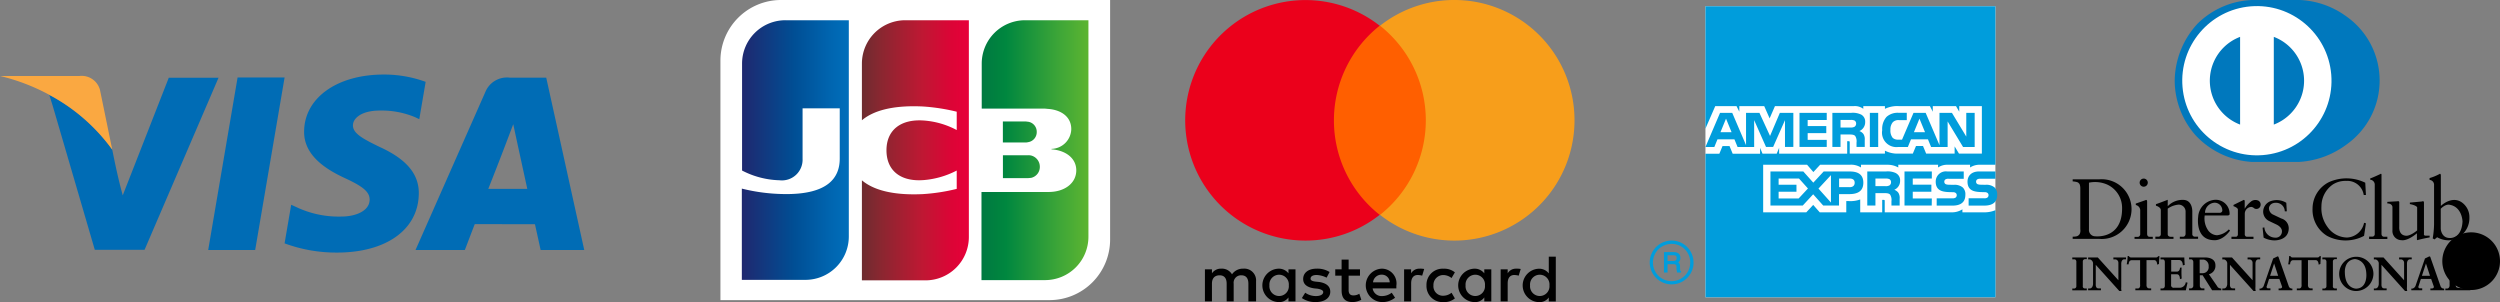
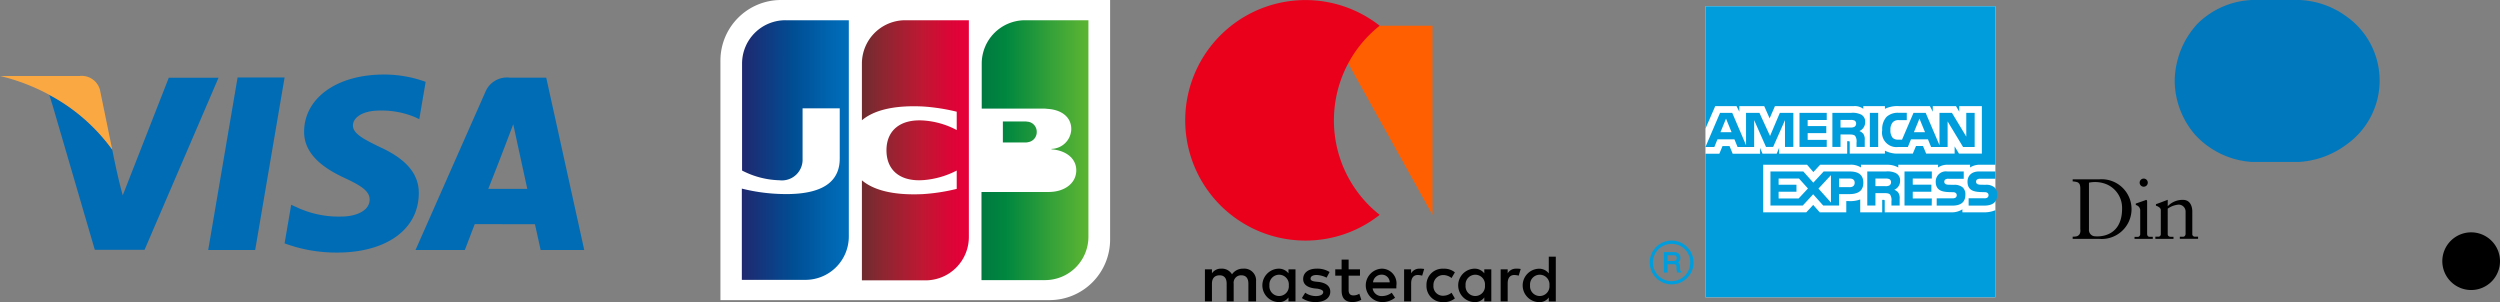
<svg xmlns="http://www.w3.org/2000/svg" xmlns:xlink="http://www.w3.org/1999/xlink" width="205.463" height="24.826">
  <rect width="100%" height="100%" fill="#808080" stroke="none" />
  <defs>
    <linearGradient id="a" x1="-.575" y1=".501" x2="2.324" y2=".501" gradientUnits="objectBoundingBox">
      <stop offset="0" stop-color="#007940" />
      <stop offset=".228" stop-color="#00873f" />
      <stop offset=".743" stop-color="#40a737" />
      <stop offset="1" stop-color="#5cb531" />
    </linearGradient>
    <linearGradient id="b" x1=".002" y1=".5" x2="1.003" y2=".5" xlink:href="#a" />
    <linearGradient id="c" x1="-.628" y1=".499" x2="2.537" y2=".499" xlink:href="#a" />
    <linearGradient id="d" x1=".002" y1=".5" x2="1.018" y2=".5" gradientUnits="objectBoundingBox">
      <stop offset="0" stop-color="#1f286f" />
      <stop offset=".475" stop-color="#004e94" />
      <stop offset=".826" stop-color="#0066b1" />
      <stop offset="1" stop-color="#006fbc" />
    </linearGradient>
    <linearGradient id="e" x1="-.006" y1=".499" x2=".981" y2=".499" gradientUnits="objectBoundingBox">
      <stop offset="0" stop-color="#6c2c2f" />
      <stop offset=".174" stop-color="#882730" />
      <stop offset=".573" stop-color="#be1833" />
      <stop offset=".859" stop-color="#dc0436" />
      <stop offset="1" stop-color="#e60039" />
    </linearGradient>
  </defs>
  <path fill="#fff" d="M140.163.516h23.83v23.918h-23.83z" />
  <path d="M138.91 21.578a1.532 1.532 0 11-1.531-1.533 1.51 1.51 0 011.531 1.533m.273 0a1.8 1.8 0 10-1.8 1.793 1.8 1.8 0 001.804-1.793zm-1.383-.369c0-.213-.145-.23-.25-.23h-.5v.469h.466c.15-.004.283-.041.283-.243zm.363 1.19h-.331a1.926 1.926 0 01-.049-.441c0-.122-.02-.247-.248-.247h-.487v.688h-.294v-1.681h.781c.269 0 .567.095.567.469a.424.424 0 01-.182.379c.076.043.141.115.151.3l.012.291c0 .085.013.1.081.141zm9.659-6.086h-1.646v-.555h1.467v-.578h-1.467v-.506h1.677l.734.816-.765.821m1.629-.812l1.026-1.105v2.25zm2.564-.118h-.868v-.707h.874c.241 0 .406.1.406.343s-.161.366-.415.366zm3.263-.139a.636.636 0 01-.329.057h-.816v-.625h.826a.728.728 0 01.319.047.275.275 0 01.137.253.3.3 0 01-.14.27zm-3.257-1.151h-2.141l-.854.92-.822-.92h-2.7v2.8h2.656l.856-.925.824.925h1.3v-.938h.833c.585 0 1.165-.163 1.165-.94s-.591-.92-1.116-.92zm3.793.136a1.561 1.561 0 00-.806-.136h-1.545v2.8h.67v-1.02h.72c.243 0 .39.021.487.123a.827.827 0 01.109.544v.353h.674v-.547a.8.8 0 00-.11-.508.741.741 0 00-.33-.239.785.785 0 00.477-.744.65.65 0 00-.35-.624zm2.953 2.085H157.2v-.555h1.53v-.578h-1.53v-.506h1.567v-.584h-2.245v2.8h2.237zm2.554-.895a1.046 1.046 0 00-.765-.226l-.359-.009a.831.831 0 01-.257-.033.213.213 0 01-.147-.208.219.219 0 01.1-.2.457.457 0 01.268-.048h1.229v-.6h-1.343a.835.835 0 00-.96.833c0 .891.786.854 1.413.87a.358.358 0 01.233.064.231.231 0 01.082.185.25.25 0 01-.079.184.392.392 0 01-.269.069h-1.3v.6h1.305c.678 0 1.052-.288 1.052-.884a.769.769 0 00-.202-.595zm2.82.595c0 .6-.374.884-1.053.884h-1.296v-.6h1.288a.392.392 0 00.269-.069.25.25 0 00.079-.184.231.231 0 00-.082-.185.357.357 0 00-.233-.064c-.626-.018-1.413.021-1.413-.87 0-.4.255-.834.96-.833h1.336v.6h-1.223a.458.458 0 00-.267.048.219.219 0 00-.1.2.212.212 0 00.147.208.833.833 0 00.256.033l.359.009a1.043 1.043 0 01.766.226.772.772 0 01.204.599z" fill="#009ddc" />
  <g fill="#009ddc">
    <path d="M141.396 10.865l.457-1.115.457 1.115h-.914m11.012-.442a.634.634 0 01-.328.057h-.816v-.624h.826a.709.709 0 01.319.048.273.273 0 01.137.252.3.3 0 01-.139.266zm5.8.442l-.457-1.115-.456 1.115zm-10.815-1.591h-1.115l-.807 1.9-.873-1.9h-1.1v2.655l-1.135-2.655h-1l-1.2 2.806h.73l.257-.628h1.394l.258.628h1.363V9.874l.974 2.2h.588l.972-2.2v2.2h.687v-2.8zm2.737 2.221h-1.567v-.556h1.53v-.577h-1.53v-.5h1.567v-.588h-2.238v2.8h2.238zm2.814-2.084a1.562 1.562 0 00-.806-.137h-1.544v2.8h.67v-1.022h.719c.244 0 .391.021.487.123a.821.821 0 01.109.544v.354h.675v-.557a.8.8 0 00-.111-.508.753.753 0 00-.329-.238.785.785 0 00.476-.744.65.65 0 00-.346-.618zm.73 2.668h.686V9.274h-.686zm8.614 0h-.954l-1.268-2.1v2.1h-1.359l-.258-.628h-1.394l-.257.628h-.779a1.186 1.186 0 01-1.329-1.383 1.494 1.494 0 01.359-1.094 1.367 1.367 0 011.02-.329h.64v.6h-.626a.642.642 0 00-.518.167.9.9 0 00-.2.635.943.943 0 00.19.658.636.636 0 00.465.143h.3l.942-2.2h1l1.135 2.654V9.274h1.023l1.179 1.953V9.274h.69v2.8z" />
    <path d="M163.993 13.541h-1.241a1.414 1.414 0 00-.841.225v-.225h-1.83a1.307 1.307 0 00-.8.225v-.225h-3.27v.225a1.783 1.783 0 00-.906-.225h-2.16v.225a1.515 1.515 0 00-.938-.225h-2.421l-.554.6-.515-.6h-3.611v3.91h3.544l.568-.61.538.608h2.181v-.922h.217a2.336 2.336 0 00.928-.135v1.057h1.807v-1.022h.089c.11 0 .118.009.118.113v.91h5.471a1.583 1.583 0 00.914-.248v.248h1.735a2.359 2.359 0 00.983-.179v7.162h-23.836v-11.8h1.143l.259-.627h.577l.258.627h2.252v-.481l.2.478h1.166l.2-.486v.484h5.593v-1.026h.109c.08 0 .1.01.1.135v.889h2.893v-.243a2.258 2.258 0 001.074.243h1.218l.262-.627h.576l.259.627h2.339v-.594l.36.594h1.879V8.72h-1.859v.461l-.267-.461h-1.908v.461l-.235-.461h-2.578a2.309 2.309 0 00-1.12.225V8.72h-1.778v.225a1.134 1.134 0 00-.759-.225h-6.5l-.439 1.008-.445-1.008h-2.045v.461l-.231-.461h-1.747l-.807 1.854V.516h23.831v13.025" />
  </g>
  <path d="M91.235 19.693a4.979 4.979 0 01-4.972 4.972H59.209V4.972A4.979 4.979 0 0164.181 0h27.054z" fill="#fff" />
-   <path d="M185.584 103.9h2.056c.059 0 .2-.02.254-.02a.917.917 0 00.724-.92.95.95 0 00-.724-.92 1.031 1.031 0 00-.254-.02h-2.056z" transform="translate(-103.159 -89.261)" fill="url(#a)" />
  <path d="M175.083 13.3a3.563 3.563 0 00-3.563 3.563v3.7h5.031a2.011 2.011 0 01.352.02c1.135.059 1.977.646 1.977 1.664a1.665 1.665 0 01-1.625 1.625v.039c1.155.078 2.036.724 2.036 1.723 0 1.077-.979 1.781-2.271 1.781h-5.52v7.243h5.227a3.563 3.563 0 003.563-3.563V13.3z" transform="translate(-90.837 -11.637)" fill="url(#b)" />
  <path d="M188.364 80.666a.833.833 0 00-.724-.842c-.039 0-.137-.02-.2-.02h-1.86v1.723h1.86a.546.546 0 00.2-.02.833.833 0 00.724-.842z" transform="translate(-103.159 -69.821)" fill="url(#c)" />
  <path d="M17.665 13.3a3.563 3.563 0 00-3.565 3.563v8.789a7.045 7.045 0 003.073.8 1.7 1.7 0 001.9-1.762v-4.15h3.054v4.13c0 1.605-1 2.917-4.385 2.917a15.028 15.028 0 01-3.661-.45v7.5h5.229a3.563 3.563 0 003.563-3.563V13.3z" transform="translate(46.887 -11.637)" fill="url(#d)" />
  <path d="M96.511 13.3a3.563 3.563 0 00-3.563 3.563v4.659c.9-.763 2.467-1.253 4.992-1.135a15.882 15.882 0 012.8.431v1.507a6.775 6.775 0 00-2.7-.783c-1.918-.137-3.073.8-3.073 2.447 0 1.664 1.155 2.6 3.073 2.447a7.108 7.108 0 002.7-.783v1.507a15.511 15.511 0 01-2.8.431c-2.525.117-4.091-.372-4.992-1.135v8.222h5.227a3.563 3.563 0 003.563-3.563V13.3z" transform="translate(-22.112 -11.637)" fill="url(#e)" />
  <g fill-rule="evenodd">
    <path d="M17.963 6.384L11.881 20.53h-4.09L4.329 8.686l-.281-.893.023.013.038.021-.037-.019.054.03a15.153 15.153 0 015.1 4.463c.26 1.3.51 2.48.862 3.753l3.784-9.668h4.091zm16.456 9.528c-.029 2.945-2.663 4.846-6.724 4.846a12.257 12.257 0 01-4.307-.757l.543-3.173.5.228a8.114 8.114 0 003.639.741c1.112 0 2.3-.436 2.309-1.387 0-.621-.5-1.062-2-1.756-1.469-.678-3.41-1.813-3.385-3.85.019-2.756 2.711-4.677 6.529-4.677a9.9 9.9 0 013.46.6l-.524 3.067-.35-.165a7.122 7.122 0 00-2.891-.543c-1.509 0-2.212.631-2.212 1.222 0 .659.82 1.1 2.169 1.756 2.232 1.01 3.265 2.237 3.245 3.847zm10.474-9.528H41.91a1.916 1.916 0 00-2.023 1.179l-5.739 12.986h4.055s.664-1.746.816-2.13c.441 0 4.385.01 4.947.01.112.5.466 2.12.466 2.12h3.585L44.893 6.384zm-4.764 9.139a302.107 302.107 0 002.052-5.316c.38 1.773.769 3.544 1.155 5.316h-3.207zM19.526 6.369h3.863l-2.417 14.175h-3.861z" fill="#006cb5" />
    <path d="M0 6.244h6.535a1.555 1.555 0 011.684 1.154l1.006 4.9a15.153 15.153 0 00-5.1-4.463l-.054-.03.037.019-.038-.021q-.156-.086-.316-.168A16.632 16.632 0 000 6.244z" fill="#faa841" />
  </g>
  <g transform="translate(170.312)">
    <path d="M14.772 0h3.907a7.007 7.007 0 013.8 1.316 6.445 6.445 0 01.042 10.573 7.237 7.237 0 01-3.907 1.421h-3.845a6.938 6.938 0 01-4.66-2.215 6.846 6.846 0 01-1.693-4.44 7.014 7.014 0 011.881-4.712A6.751 6.751 0 0114.772 0z" fill="#0078bd" />
-     <circle cx="6.133" cy="6.133" transform="rotate(-4.76 16.674 -102.331)" fill="#fff" r="6.133" />
    <path d="M13.791 3.03v7.209a3.855 3.855 0 010-7.209zm2.77 0v7.209a3.855 3.855 0 000-7.209z" fill="#0078bd" />
    <path d="M.47 19.369c.261-.146.188-.533.188-.533v-3.375c-.01-.376-.136-.408-.136-.408-.031-.115-.491-.146-.491-.146v-.167h2.173a2.455 2.455 0 11-.031 4.889H.031v-.178c.376.002.439-.082.439-.082zm.9-4.357v3.834a.518.518 0 00.522.575s2.246.261 2.2-2.361a2.1 2.1 0 00-1.222-1.891 2.48 2.48 0 00-1.502-.156zm4.834-.001a.334.334 0 10-.334.334.334.334 0 00.334-.334zm-.987 1.719l.78-.272s.16-.111.153.136v2.622s-.014.244.2.244h.265v.171h-1.5v-.164h.3a.23.23 0 00.167-.251v-1.967a.46.46 0 00-.362-.4zm1.657.048v.125s.425.118.4.39v1.943a.2.2 0 01-.2.216h-.248v.178h1.49v-.17h-.258s-.216-.014-.216-.209v-2.1a1.766 1.766 0 01.905-.334.572.572 0 01.564.543v1.86s0 .23-.209.237h-.265v.171h1.5v-.178h-.244a.207.207 0 01-.23-.23v-1.818s.042-.914-.69-.972a1.672 1.672 0 00-1.33.519v-.53s-.879.341-.969.359z" />
-     <path d="M11.172 18.944a.948.948 0 00.724.39 1.564 1.564 0 00.968-.481l.1.1c-.655.891-1.326.787-1.326.787-1.57-.035-1.293-1.908-1.293-1.908a1.485 1.485 0 011.435-1.414 1.142 1.142 0 011.149 1.136c.021.153-.146.153-.146.153h-1.9a1.714 1.714 0 00.289 1.237zm-.265-1.456h1.219a.2.2 0 00.2-.244.633.633 0 00-.641-.585.842.842 0 00-.778.83zm2.34-.645v.1s.362.125.362.279v2.055s-.014.188-.181.181h-.348v.178h1.811v-.178h-.515s-.23.021-.2-.272v-1.623a.56.56 0 01.474-.55s.125-.049.306.111a.346.346 0 00.522-.279.363.363 0 00-.2-.362.58.58 0 00-.627.111 2.021 2.021 0 00-.481.564v-.627s0-.178-.167-.057c-.004-.004-.704.346-.756.369zm4.216.524h.167l-.042-.7a1.5 1.5 0 00-1.351-.111.941.941 0 00-.55.815.859.859 0 00.488.794l.6.286s.509.216.453.62a.51.51 0 01-.568.46.9.9 0 01-.874-.843l-.146.028.084.815a1.982 1.982 0 00.864.226s1.2.052 1.2-1.007a.836.836 0 00-.613-.794l-.717-.341a.579.579 0 01-.293-.533s.049-.442.613-.415a.711.711 0 01.685.7zm6.489-1.341h.181l-.056-1.01a3.506 3.506 0 00-2.995-.042 2.439 2.439 0 00-1.337 2.173 2.5 2.5 0 001.191 2.236 3.246 3.246 0 003.044 0l.153-1.031-.153-.042a1.5 1.5 0 01-1.4 1.212 1.992 1.992 0 01-1.616-.885 2.575 2.575 0 01-.488-1.686 2.185 2.185 0 01.927-1.783 1.922 1.922 0 011.114-.3 1.359 1.359 0 011.435 1.158zm.529-1.358v.1a.408.408 0 01.376.432v4.047a.2.2 0 01-.188.2h-.276v.195h1.5v-.186h-.265s-.216.014-.216-.244v-4.82s.021-.181-.111-.077c-.008-.002-.492.235-.82.353zm1.408 1.922l.843-.049s.167-.056.139.146v1.95s-.077.731.6.738c0 0 .307.021.871-.439v-1.9s-.056-.16-.6-.265v-.122l1-.091s.16-.091.16.1v2.556s-.049.167.167.153h.3v.146a10.391 10.391 0 00-1.024.226l-.021-.038v-.529s-.745.654-1.281.567a.75.75 0 01-.731-.818v-1.915s-.014-.285-.418-.285zm3.884 3.086l-.153-.084a7.544 7.544 0 00.112-1.163v-3.274a.4.4 0 00-.369-.369v-.151a4.2 4.2 0 00.794-.322s.125-.111.132.112v2.5s.857-.85 1.693-.313a1.479 1.479 0 01.655 1.275 1.828 1.828 0 01-1.672 1.863 1.925 1.925 0 01-.982-.254zm.508-2.521v1.658s.045.731.717.745c0 0 .994.115 1.073-1.351 0 0-.021-1.24-1.107-1.386.002-.001-.291-.059-.681.334zM0 21.159h1.191v.139h-.153a.188.188 0 00-.174.188v2.02a.163.163 0 00.16.2h.167v.153H0v-.146h.167a.188.188 0 00.167-.2v-2.041s-.035-.174-.174-.16H0zm20.553 0h1.191v.139h-.153a.188.188 0 00-.174.188v2.02a.163.163 0 00.16.2h.167v.153h-1.191v-.146h.167a.188.188 0 00.167-.2v-2.041s-.035-.174-.174-.16h-.16zm-19.251 0h.794l1.692 1.874v-1.435a.28.28 0 00-.223-.279h-.188v-.16h1.038v.153h-.132s-.23-.028-.258.32v1.957a.943.943 0 00.021.327h-.181l-1.936-2.152v1.595s-.035.334.209.341h.216v.153H1.302v-.146h.153s.216-.007.251-.348v-1.741a.369.369 0 00-.251-.3h-.153zm11.028 0h.794l1.692 1.874v-1.435a.28.28 0 00-.223-.279h-.188v-.16h1.038v.153h-.132s-.23-.028-.258.32v1.957a.943.943 0 00.021.327h-.181l-1.936-2.152v1.595s-.035.334.209.341h.216v.153H12.33v-.146h.153s.216-.007.251-.348v-1.741a.369.369 0 00-.251-.3h-.153zm12.453 0h.794l1.692 1.874v-1.435a.28.28 0 00-.223-.279h-.188v-.16h1.038v.153h-.132s-.23-.028-.258.32v1.957a.941.941 0 00.021.327h-.181l-1.936-2.152v1.595s-.035.334.209.341h.216v.153h-1.052v-.146h.153s.216-.007.251-.348v-1.741a.368.368 0 00-.251-.3h-.153zm-20.234-.111a3.685 3.685 0 01-.077.676h.16s-.014-.362.286-.338h.655v1.988s.049.293-.16.334h-.23v.146h1.3v-.153h-.174s-.237.007-.209-.334v-1.985h.613s.244-.049.265.369l.146-.056s.007-.321.042-.648c0 0-.091.028-.111 0a.168.168 0 01-.139.111h-2.11a.165.165 0 01-.146-.111h-.111zm13.269 0a3.68 3.68 0 01-.077.676h.16s-.014-.362.286-.338h.655v1.988s.049.293-.16.334h-.23v.146h1.3v-.153h-.174s-.237.007-.209-.334v-1.985h.613s.244-.049.265.369l.146-.056s.007-.321.042-.648c0 0-.091.028-.111 0a.168.168 0 01-.139.111h-2.111a.165.165 0 01-.146-.111h-.11zm-10.568.111h1.957s.007.383.035.606l-.16.049s.021-.467-.348-.446h-.606v.954h.456s.247.028.268-.32l.132-.014a6.631 6.631 0 00.007.905l-.146.049s.021-.411-.261-.4h-.463v.857a.212.212 0 00.237.251h.453a.51.51 0 00.515-.453l.146.035s-.118.488-.139.627H7.25v-.153h.174s.167.007.181-.209v-1.992s-.021-.2-.174-.188H7.25v-.153zm2.347.001h1.309s.857-.042.857.641a.705.705 0 01-.536.738l.683.989s.049.167.334.188v.139h-.752l-.78-1.233h-.23v.857a.223.223 0 00.153.223h.223v.153H9.597v-.153h.167a.222.222 0 00.181-.2v-2s-.035-.188-.174-.188h-.174v-.16zm.871.174v1.118h.251a.494.494 0 00.488-.559.524.524 0 00-.4-.559zm22.099-.09h.215s.141-.007.141.1a.116.116 0 01-.088.121l.112.162s.008.027.055.031v.023h-.124l-.128-.2h-.038v.141a.037.037 0 00.025.037h.037v.025h-.207v-.025h.027a.037.037 0 00.03-.032v-.328s-.006-.031-.029-.031h-.029zm.143.029v.184h.041a.081.081 0 00.08-.092.086.086 0 00-.066-.092h-.055zm-17.325 2.582v-.139h.092a.357.357 0 00.257-.23l.773-2.243.307-.146a.087.087 0 01.146.062l.837 2.383a.286.286 0 00.292.174v.139h-1.135v-.146h.132s.174-.014.153-.153l-.223-.634h-.843l-.188.592a.118.118 0 00.118.181h.181v.16h-.9zm.871-1.191h.662l-.331-1.01zm11.607 1.191v-.139h.091a.357.357 0 00.257-.23l.773-2.243.306-.146a.087.087 0 01.146.062l.836 2.383a.286.286 0 00.292.174v.139h-1.135v-.146h.132s.174-.014.153-.153l-.223-.634h-.843l-.188.592a.118.118 0 00.118.181h.181v.16h-.9zm.871-1.191h.662l-.331-1.01zm-5.448 1.254a1.408 1.408 0 111.463-1.407 1.436 1.436 0 01-1.463 1.407zm-.886-1.532c.014 1.358.94 1.337.94 1.337.961-.049.822-1.271.822-1.271-.059-1.141-.94-1.16-.94-1.16-.899.087-.823 1.093-.823 1.093zm8.253-1.227h1.212v.139h-.146s-.223-.021-.2.181v1.957s-.042.2.188.216c0 0 .9.2 1-.474h.146l-.139.676h-2.055v-.139h.139s.167.007.209-.216v-1.985s-.014-.181-.174-.2h-.174v-.16z" />
    <path d="M32.781 19.095a2.373 2.373 0 012.37 2.371 2.373 2.373 0 01-2.37 2.37 2.373 2.373 0 01-2.371-2.37 2.373 2.373 0 012.371-2.371z" />
  </g>
  <path d="M103.23 24.771v-1.648a.967.967 0 00-1.044-1.044 1.083 1.083 0 00-.934.467.961.961 0 00-.879-.467.887.887 0 00-.769.384v-.33h-.577v2.636h.577v-1.456c0-.467.247-.687.632-.687s.577.247.577.687v1.456h.577v-1.456a.608.608 0 01.632-.687c.384 0 .577.247.577.687v1.456zm8.541-2.636h-.934v-.8h-.577v.8h-.522v.522h.522v1.208c0 .6.247.961.906.961a1.536 1.536 0 00.714-.192l-.165-.494a.9.9 0 01-.494.137c-.275 0-.384-.165-.384-.439v-1.182h.934v-.522zm4.888-.055a.774.774 0 00-.687.384v-.33h-.576v2.636h.58v-1.483c0-.439.192-.687.549-.687a1.6 1.6 0 01.357.055l.165-.549a1.817 1.817 0 00-.384-.027zm-7.387.275a1.885 1.885 0 00-1.071-.275c-.659 0-1.1.329-1.1.851 0 .439.33.687.906.769l.275.027c.3.055.467.137.467.275 0 .192-.22.33-.6.33a1.516 1.516 0 01-.879-.275l-.275.439a1.942 1.942 0 001.126.33c.769 0 1.208-.357 1.208-.851 0-.467-.357-.714-.906-.8l-.275-.028c-.247-.027-.439-.082-.439-.247 0-.192.192-.3.494-.3a1.979 1.979 0 01.824.22l.247-.467zm15.324-.275a.774.774 0 00-.687.384v-.33h-.577v2.636h.577v-1.483c0-.439.192-.687.549-.687a1.6 1.6 0 01.357.055l.165-.549a1.817 1.817 0 00-.384-.027zm-7.36 1.373a1.319 1.319 0 001.4 1.373 1.366 1.366 0 00.934-.3l-.275-.467a1.11 1.11 0 01-.687.247.78.78 0 01-.8-.851.81.81 0 01.8-.851 1.109 1.109 0 01.687.247l.275-.467a1.366 1.366 0 00-.934-.3 1.319 1.319 0 00-1.4 1.373zm5.328 0v-1.318h-.577v.33a.992.992 0 00-.824-.384 1.374 1.374 0 000 2.746.924.924 0 00.824-.384v.33h.577zm-2.115 0a.8.8 0 111.593 0 .8.8 0 11-1.593 0zm-6.893-1.373a1.374 1.374 0 00.027 2.746 1.68 1.68 0 001.071-.357l-.275-.412a1.312 1.312 0 01-.769.275.741.741 0 01-.8-.632h1.95v-.22a1.213 1.213 0 00-1.208-1.4zm0 .494a.642.642 0 01.659.632h-1.373a.7.7 0 01.714-.632zm14.308.879v-2.357h-.577v1.373a.992.992 0 00-.824-.384 1.374 1.374 0 000 2.746.924.924 0 00.824-.384v.33h.577zm-2.115 0a.8.8 0 111.593 0 .8.8 0 11-1.593 0zm-19.279 0v-1.318h-.577v.33a.992.992 0 00-.824-.384 1.374 1.374 0 000 2.746.924.924 0 00.824-.384v.33h.577zm-2.142 0a.8.8 0 111.593 0 .8.8 0 11-1.593 0z" />
-   <path fill="#ff5f00" d="M109.079 2.115h8.651v15.544h-8.651z" />
+   <path fill="#ff5f00" d="M109.079 2.115h8.651v15.544z" />
  <path d="M109.629 9.886a9.913 9.913 0 013.762-7.772 9.883 9.883 0 10-6.1 17.658 9.825 9.825 0 006.1-2.115 9.872 9.872 0 01-3.762-7.771z" fill="#eb001b" />
-   <path d="M129.401 9.886a9.876 9.876 0 01-15.983 7.772 9.908 9.908 0 000-15.544 9.876 9.876 0 0115.983 7.772z" fill="#f79e1b" />
</svg>